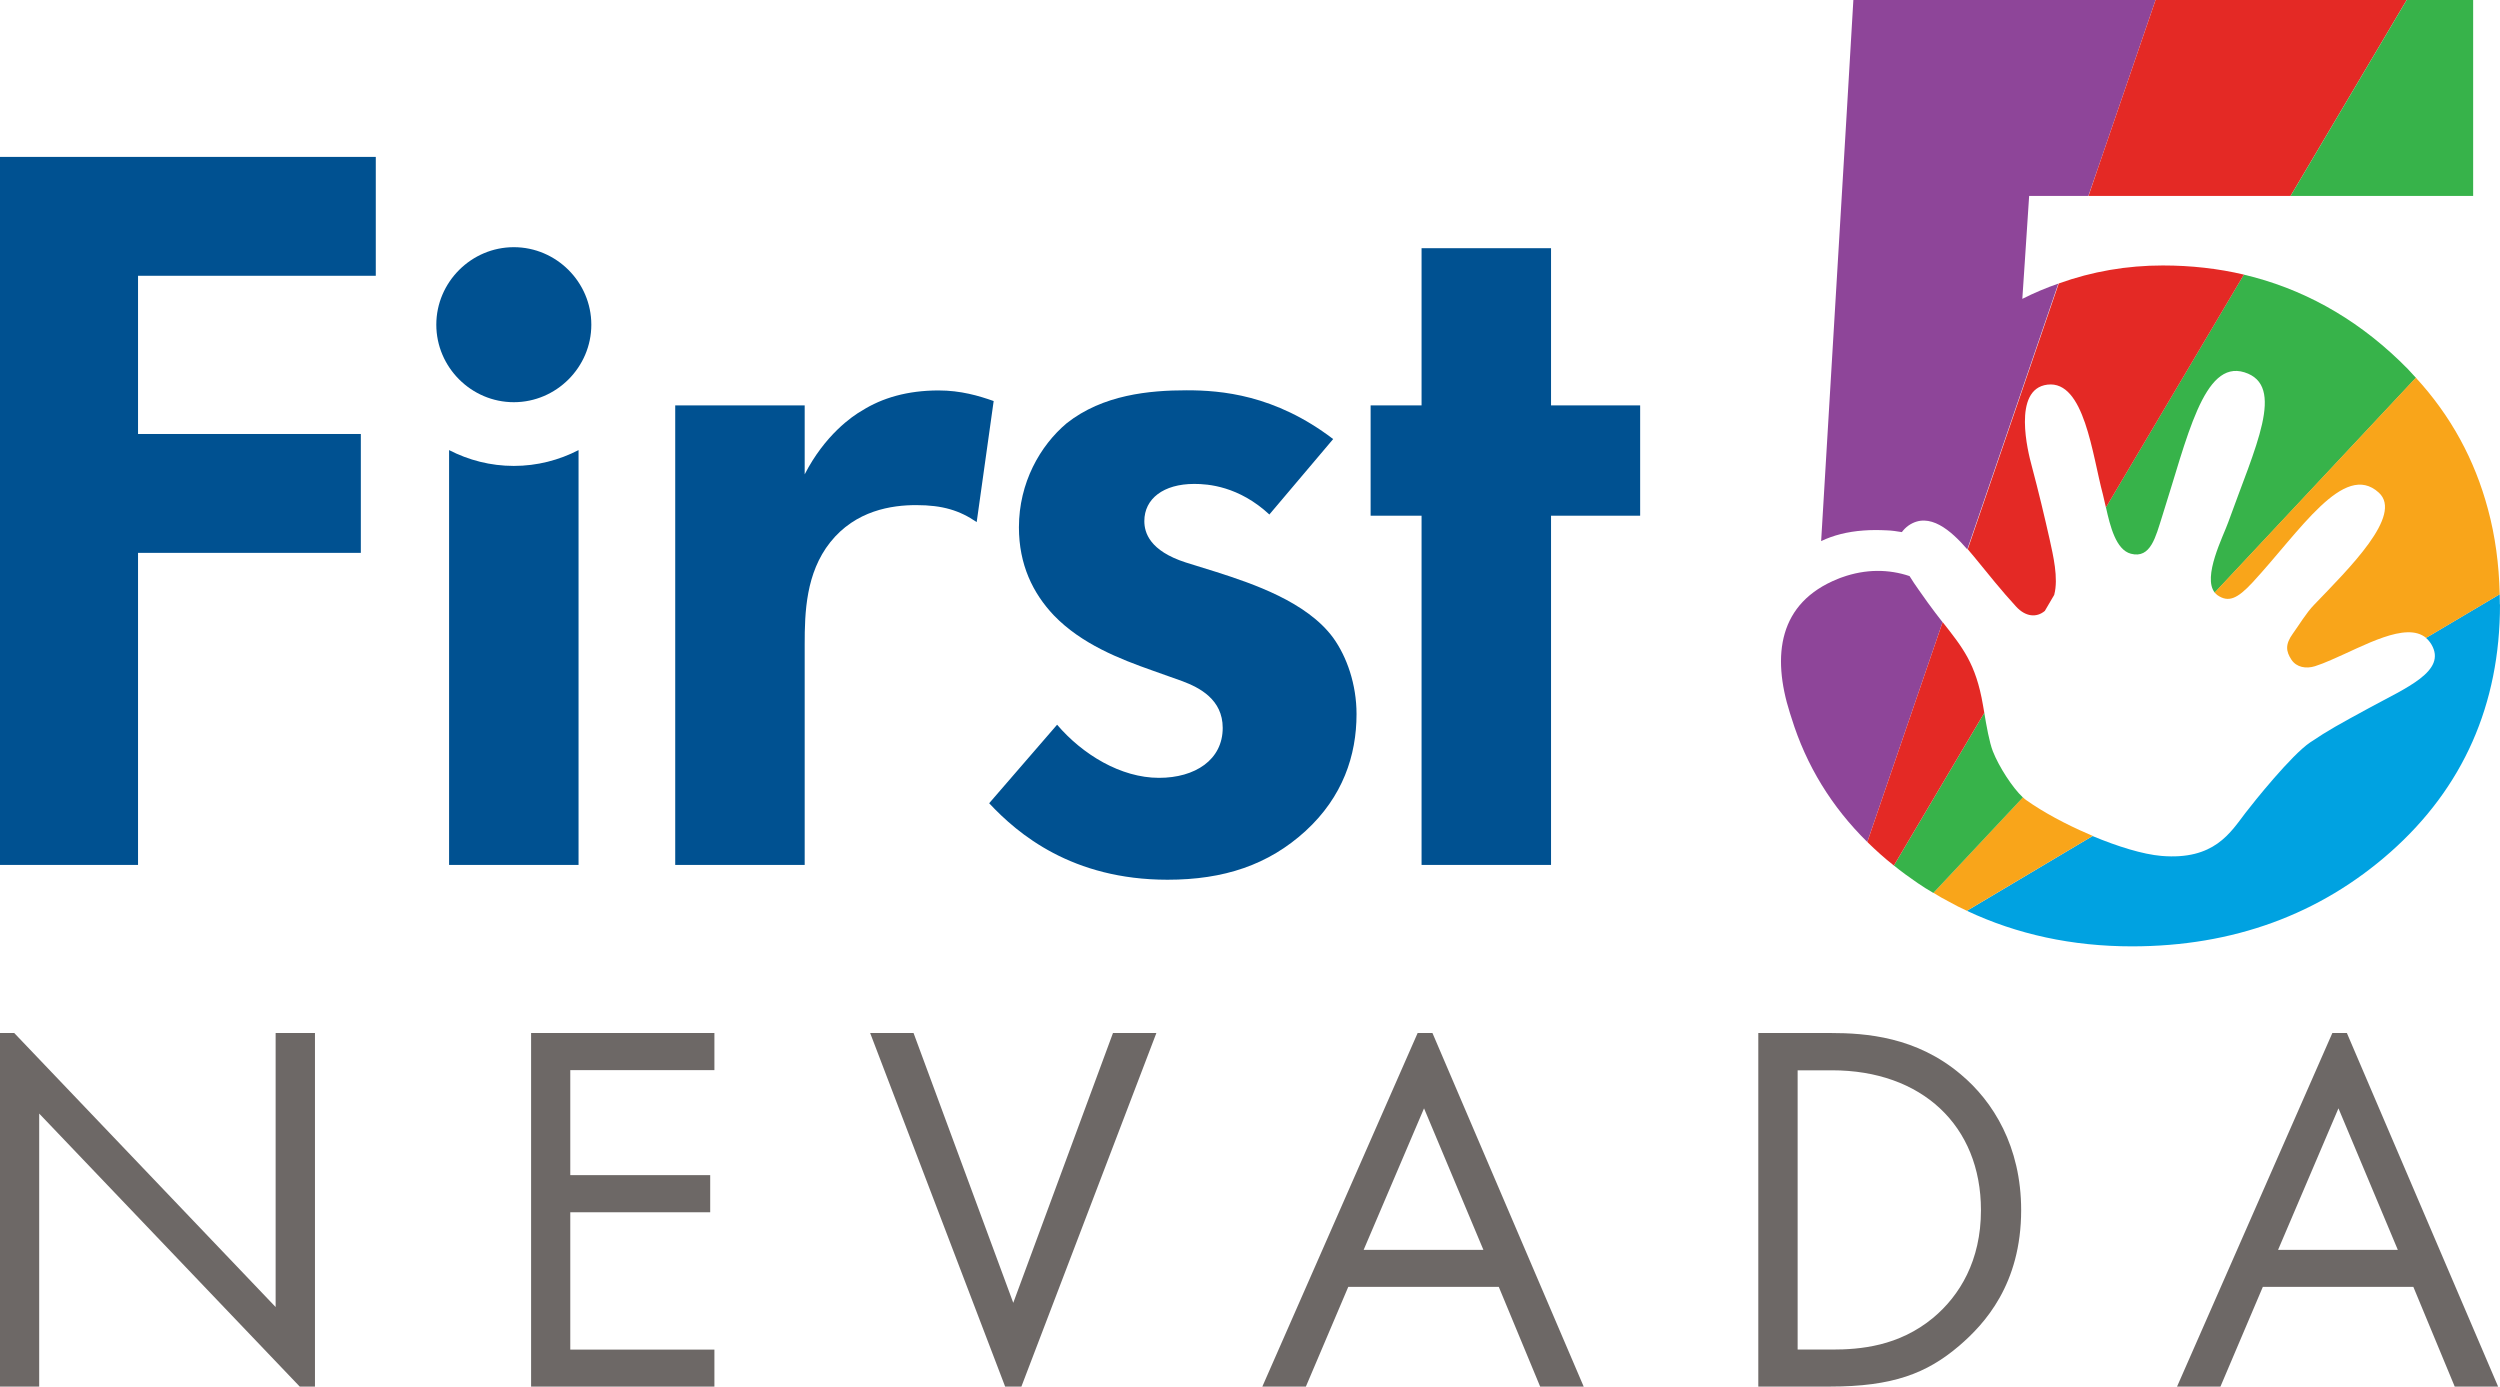
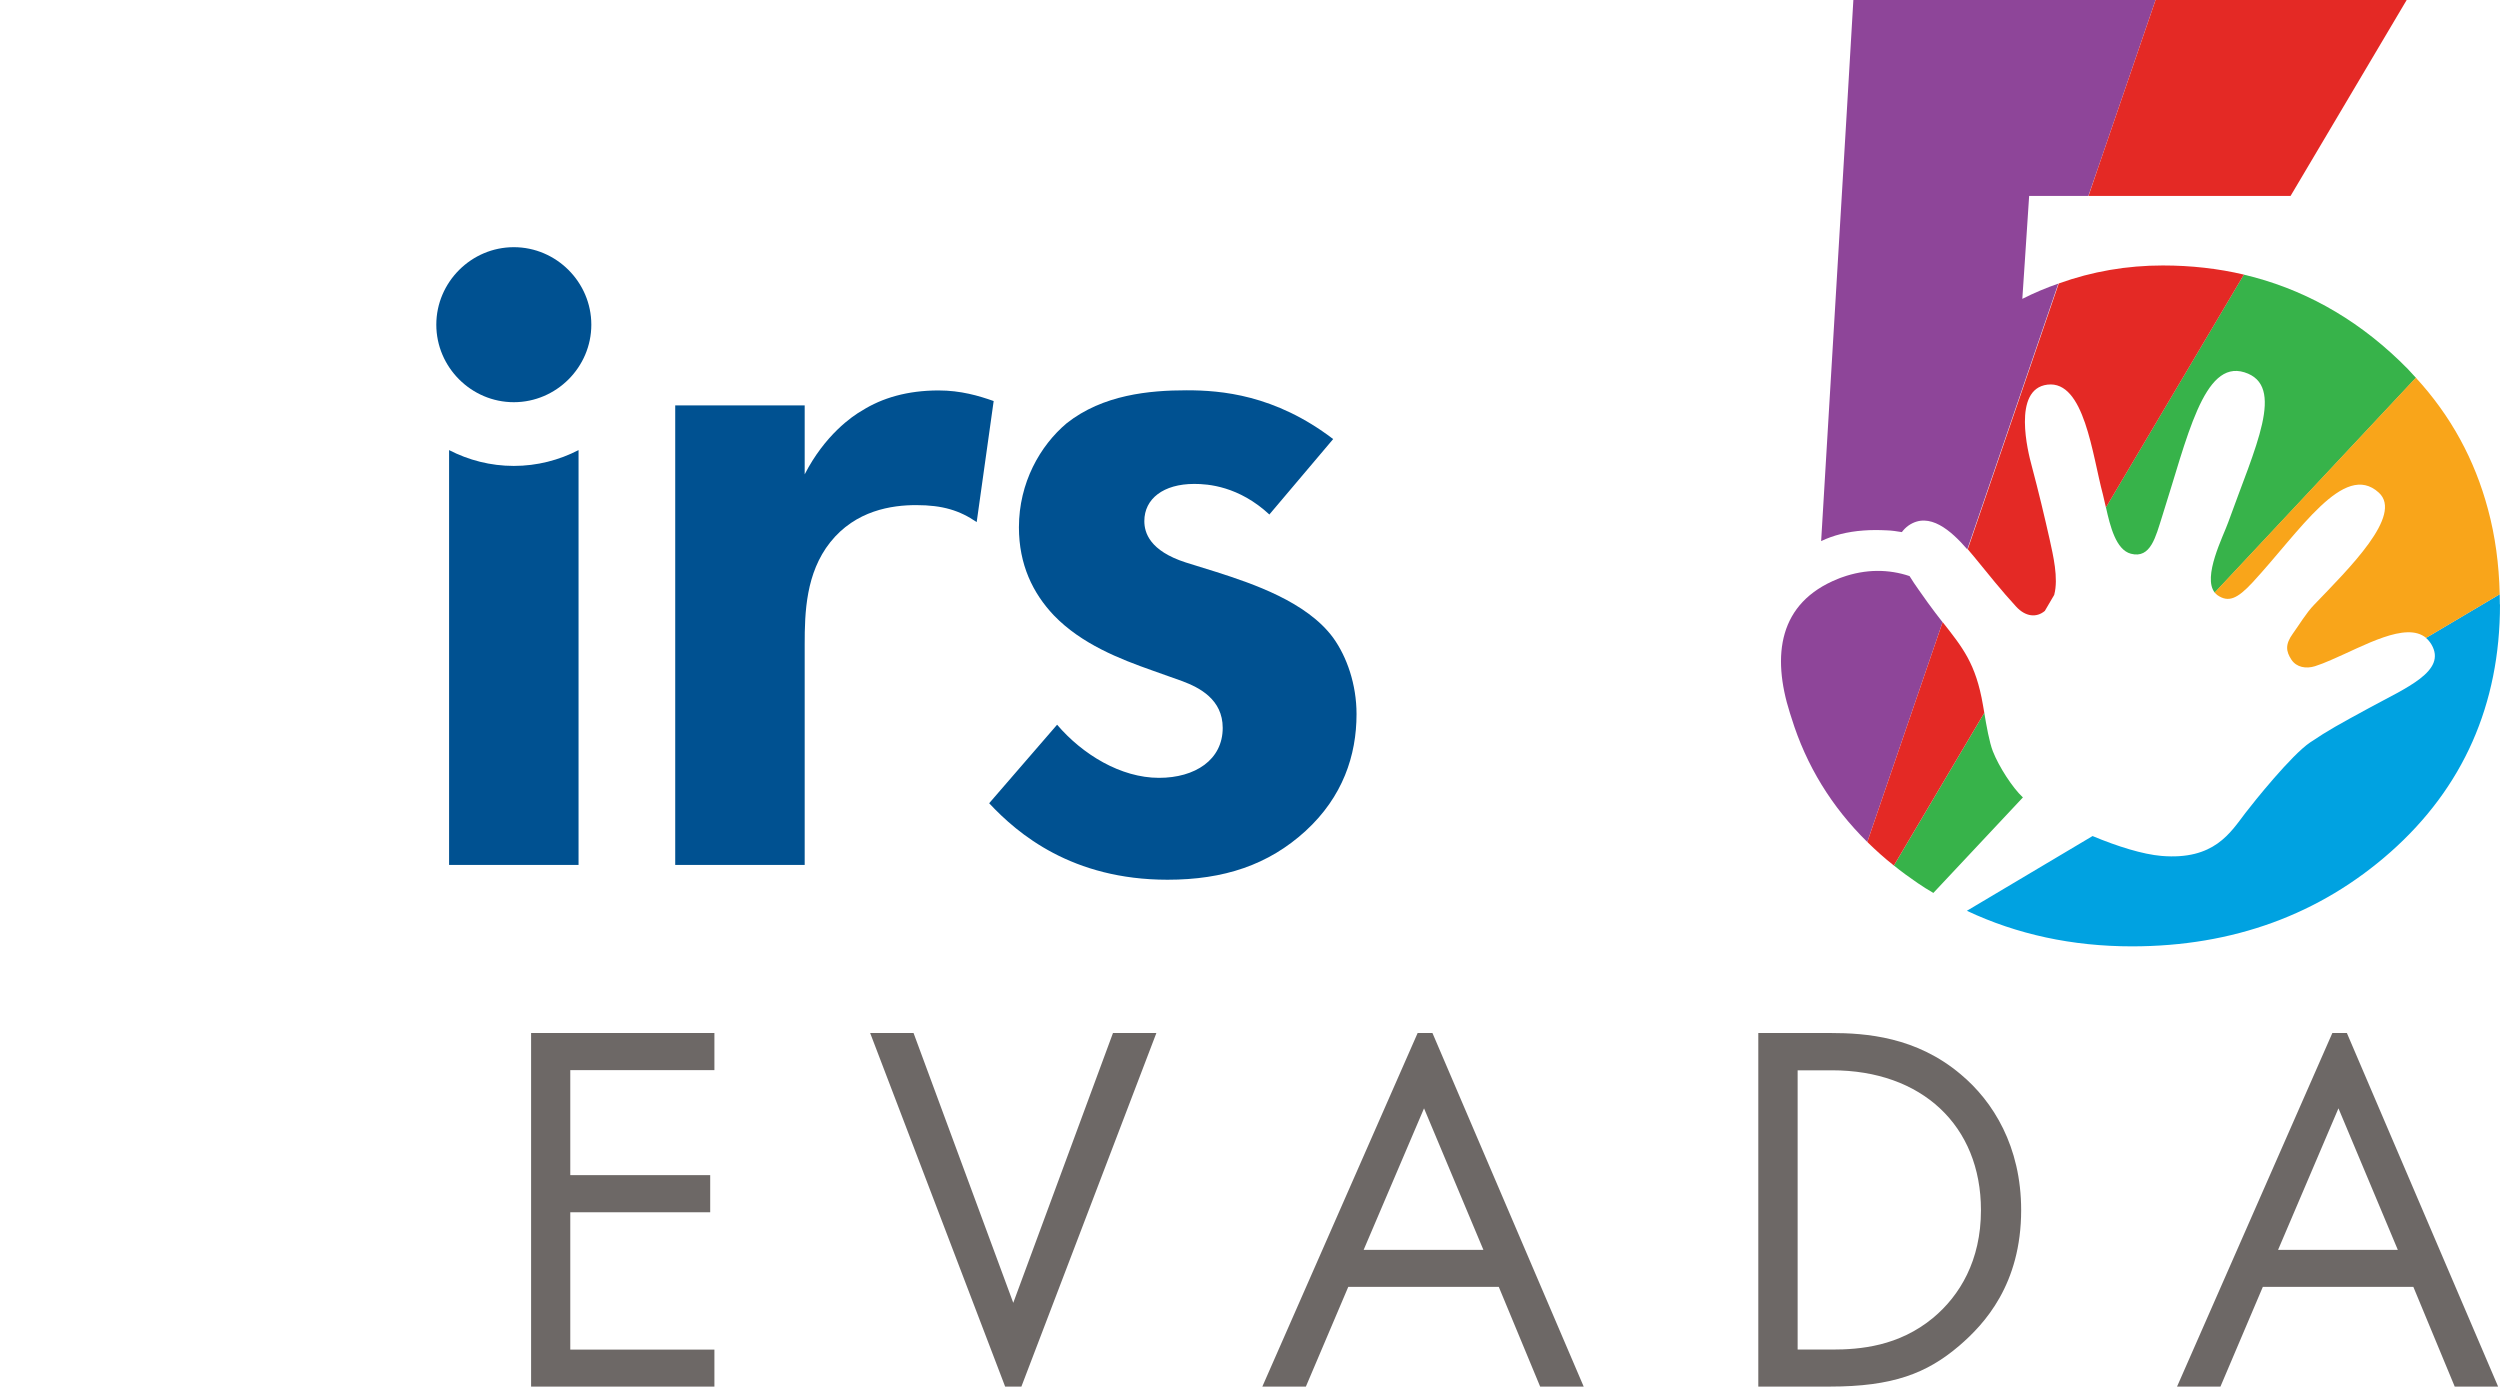
<svg xmlns="http://www.w3.org/2000/svg" id="Layer_1" data-name="Layer 1" width="172.24" height="95.53" viewBox="0 0 172.24 95.53">
  <g>
-     <polyline points="25.89 19 9.51 19 9.51 29.9 24.86 29.9 24.86 38.09 9.51 38.09 9.51 59.59 0 59.59 0 10.81 25.89 10.81 25.89 19" style="fill: #005191; stroke-width: 0px;" />
    <path d="m46.52,27.93h8.92v4.75c1.39-2.71,3.29-4.02,3.95-4.39,1.39-.88,3.15-1.39,5.27-1.39,1.54,0,2.78.37,3.8.73l-1.17,8.34c-1.17-.8-2.34-1.17-4.17-1.17-1.68,0-4.17.36-5.92,2.56-1.68,2.12-1.76,4.83-1.76,7.02v15.21h-8.92v-31.67" style="fill: #005191; stroke-width: 0px;" />
    <path d="m87.47,35.46c-2.12-1.97-4.24-2.12-5.19-2.12-2.12,0-3.44,1.02-3.44,2.56,0,.8.37,2.05,2.85,2.85l2.12.66c2.49.8,6.22,2.05,8.04,4.53.95,1.32,1.61,3.22,1.61,5.26,0,2.85-.95,5.7-3.51,8.05-2.56,2.34-5.63,3.36-9.51,3.36-6.58,0-10.31-3.15-12.29-5.27l4.68-5.41c1.75,2.05,4.39,3.66,7.02,3.66,2.49,0,4.39-1.24,4.39-3.44,0-1.97-1.61-2.78-2.78-3.22l-2.05-.73c-2.27-.8-4.9-1.83-6.8-3.8-1.46-1.54-2.41-3.51-2.41-6.07,0-3.07,1.46-5.63,3.29-7.17,2.49-1.97,5.7-2.27,8.27-2.27,2.34,0,6.07.29,10.09,3.36l-4.39,5.19" style="fill: #005191; stroke-width: 0px;" />
-     <polyline points="106.86 35.53 106.86 59.59 97.94 59.59 97.94 35.53 94.43 35.53 94.43 27.93 97.94 27.93 97.94 17.1 106.86 17.1 106.86 27.93 113 27.93 113 35.53 106.86 35.53" style="fill: #005191; stroke-width: 0px;" />
    <path d="m35.4,32.1c-1.61,0-3.12-.4-4.46-1.09v28.58h8.92v-28.58c-1.34.69-2.85,1.09-4.46,1.09" style="fill: #005191; stroke-width: 0px;" />
    <path d="m35.4,17.03c2.93,0,5.34,2.41,5.34,5.34s-2.41,5.34-5.34,5.34-5.34-2.41-5.34-5.34,2.41-5.34,5.34-5.34" style="fill: #005191; stroke-width: 0px;" />
    <polyline points="49.22 73.73 39.29 73.73 39.29 80.96 48.93 80.96 48.93 83.52 39.29 83.52 39.29 92.98 49.22 92.98 49.22 95.53 36.59 95.53 36.59 71.17 49.22 71.17 49.22 73.73" style="fill: #6d6866; stroke-width: 0px;" />
    <path d="m121.14,71.17h4.97c2.45,0,5.92.26,8.98,2.85,2.23,1.86,4.16,4.97,4.16,9.35,0,5.11-2.52,7.85-4.27,9.35-2.23,1.9-4.57,2.81-8.91,2.81h-4.93v-24.36m2.7,21.81h2.37c1.94,0,4.6-.22,6.98-2.19,1.83-1.53,3.29-3.94,3.29-7.41,0-5.84-4.09-9.64-10.26-9.64h-2.37v19.25Z" style="fill: #6d6866; stroke-width: 0px;" />
    <path d="m161.7,71.17h-1.01l-10.7,24.36h2.99l2.92-6.87h10.37l2.85,6.87h2.99l-10.42-24.36m-4.74,14.94l4.16-9.75,4.09,9.75h-8.25Z" style="fill: #6d6866; stroke-width: 0px;" />
    <path d="m98.68,71.17h-1.01l-10.7,24.36h3l2.92-6.87h10.37l2.85,6.87h3l-10.42-24.36m-4.74,14.94l4.16-9.75,4.09,9.75h-8.25Z" style="fill: #6d6866; stroke-width: 0px;" />
    <polyline points="70.37 95.53 79.67 71.17 76.68 71.17 69.81 89.76 62.94 71.17 59.95 71.17 69.25 95.53 70.37 95.53" style="fill: #6d6866; stroke-width: 0px;" />
-     <polyline points="21.7 95.53 21.7 71.17 18.99 71.17 18.99 90.05 .98 71.17 0 71.17 0 95.53 2.7 95.53 2.7 76.72 20.65 95.53 21.7 95.53" style="fill: #6d6866; stroke-width: 0px;" />
  </g>
  <g>
-     <path d="m148.51,0l-3.89,11.36-.74,2.14h-4.08l-.3,4.55-.17,2.54c.81-.41,1.64-.76,2.48-1.05l-6.27,18.31c-1.12-1.3-2.62-2.62-4.04-1.65-.2.14-.35.3-.47.46-.35-.06-.7-.11-1.02-.12-.57-.03-1.12-.03-1.63.01-1.1.08-2.08.33-2.91.73l1.77-29.63h0s.45-7.65.45-7.65h20.8Z" style="fill: #8e4599; stroke-width: 0px;" />
+     <path d="m148.51,0l-3.89,11.36-.74,2.14h-4.08l-.3,4.55-.17,2.54c.81-.41,1.64-.76,2.48-1.05l-6.27,18.31c-1.12-1.3-2.62-2.62-4.04-1.65-.2.14-.35.3-.47.46-.35-.06-.7-.11-1.02-.12-.57-.03-1.12-.03-1.63.01-1.1.08-2.08.33-2.91.73l1.77-29.63h0s.45-7.65.45-7.65h20.8" style="fill: #8e4599; stroke-width: 0px;" />
    <g>
      <path d="m166.45,26.03l-13.86,14.8c-.87-1.07.59-3.9.92-4.83,1.86-5.19,4-9.45,1.12-10.35-2.82-.88-3.93,4.51-5.67,9.94-.44,1.37-.78,2.92-2.15,2.56-1.03-.27-1.43-1.9-1.72-3.2l9.5-16.03c3.98.94,7.57,2.91,10.71,5.92.41.39.79.78,1.14,1.18Z" style="fill: #37b34a; stroke-width: 0px;" />
      <path d="m154.59,18.93l-9.5,16.03c-.07-.33-.14-.63-.21-.9-.73-2.71-1.27-7.87-3.82-7.56-2.45.3-1.32,4.72-1.1,5.53.52,1.96.87,3.44,1.25,5.12.24,1.1.62,2.68.32,3.82t0,.01h0s-.65,1.11-.65,1.11c-.57.48-1.33.41-1.98-.3-.92-.99-2.01-2.35-2.9-3.44-.14-.17-.28-.34-.43-.51l6.27-18.31c2.3-.83,4.7-1.24,7.17-1.24,1.94,0,3.81.21,5.59.63Z" style="fill: #e42925; stroke-width: 0px;" />
      <polygon points="165.81 0 157.81 13.5 143.89 13.5 144.62 11.36 148.51 0 165.81 0" style="fill: #e42925; stroke-width: 0px;" />
-       <polygon points="170.39 0 170.39 13.5 157.81 13.5 165.81 0 170.39 0" style="fill: #37b34a; stroke-width: 0px;" />
      <path d="m172.24,41.64c0,6.89-2.54,12.63-7.54,17.06-4.87,4.31-10.86,6.5-17.82,6.5-4.1,0-7.91-.82-11.37-2.45l8.66-5.15c1.72.72,3.46,1.26,4.75,1.37,3.63.3,4.74-1.6,5.78-2.96.58-.76,3.18-4,4.46-4.86s1.93-1.21,4.04-2.36c2.58-1.41,5.41-2.55,4.31-4.4-.11-.18-.23-.32-.37-.44l5.08-3.01c.01.23.01.47.01.7Z" style="fill: #00a2e1; stroke-width: 0px;" />
-       <path d="m144.17,57.6l-8.66,5.15c-.41-.19-.81-.39-1.2-.61-.37-.19-.74-.4-1.11-.63l6.17-6.58c.08.09.17.16.25.21,1.13.8,2.69,1.65,4.31,2.34.08.03.17.08.25.11Z" style="fill: #f9a51a; stroke-width: 0px;" />
      <path d="m133.84,42.86l-5.19,15.15c-2.45-2.41-4.21-5.27-5.22-8.54-.04-.11-.08-.23-.11-.34-1.26-3.97-.79-7.61,3.31-9.25.1-.04.19-.08.29-.11,1.62-.58,3.22-.56,4.64-.08.39.64.87,1.27,1.25,1.82.36.5.7.94,1.02,1.35Z" style="fill: #8e4599; stroke-width: 0px;" />
      <path d="m139.37,54.94l-6.17,6.58c-.37-.21-.72-.44-1.08-.68-.57-.39-1.12-.79-1.64-1.21l6.23-10.52c.14.85.35,2.04.59,2.65.42,1.07,1.36,2.52,2.07,3.18Z" style="fill: #37b34a; stroke-width: 0px;" />
      <path d="m136.71,49.11l-6.23,10.52c-.65-.51-1.25-1.05-1.83-1.62l5.19-15.15c1.36,1.74,2.29,2.84,2.78,5.73.03.14.06.32.09.52Z" style="fill: #e42925; stroke-width: 0px;" />
      <path d="m172.23,40.94l-5.08,3.01c-1.38-1.16-4.28.55-6.55,1.52-.39.17-.76.32-1.11.43-.61.19-1.27.08-1.62-.45-.38-.58-.44-1.05.1-1.8.41-.56.92-1.43,1.47-1.99,2.38-2.48,6.15-6.17,4.45-7.72-2.4-2.2-5.44,2.67-8.71,6.2-1.04,1.12-1.65,1.38-2.4.87-.08-.06-.14-.12-.2-.19l13.86-14.8c2.41,2.62,4.06,5.65,4.97,9.06.5,1.84.76,3.79.81,5.85Z" style="fill: #f9a51a; stroke-width: 0px;" />
    </g>
  </g>
</svg>